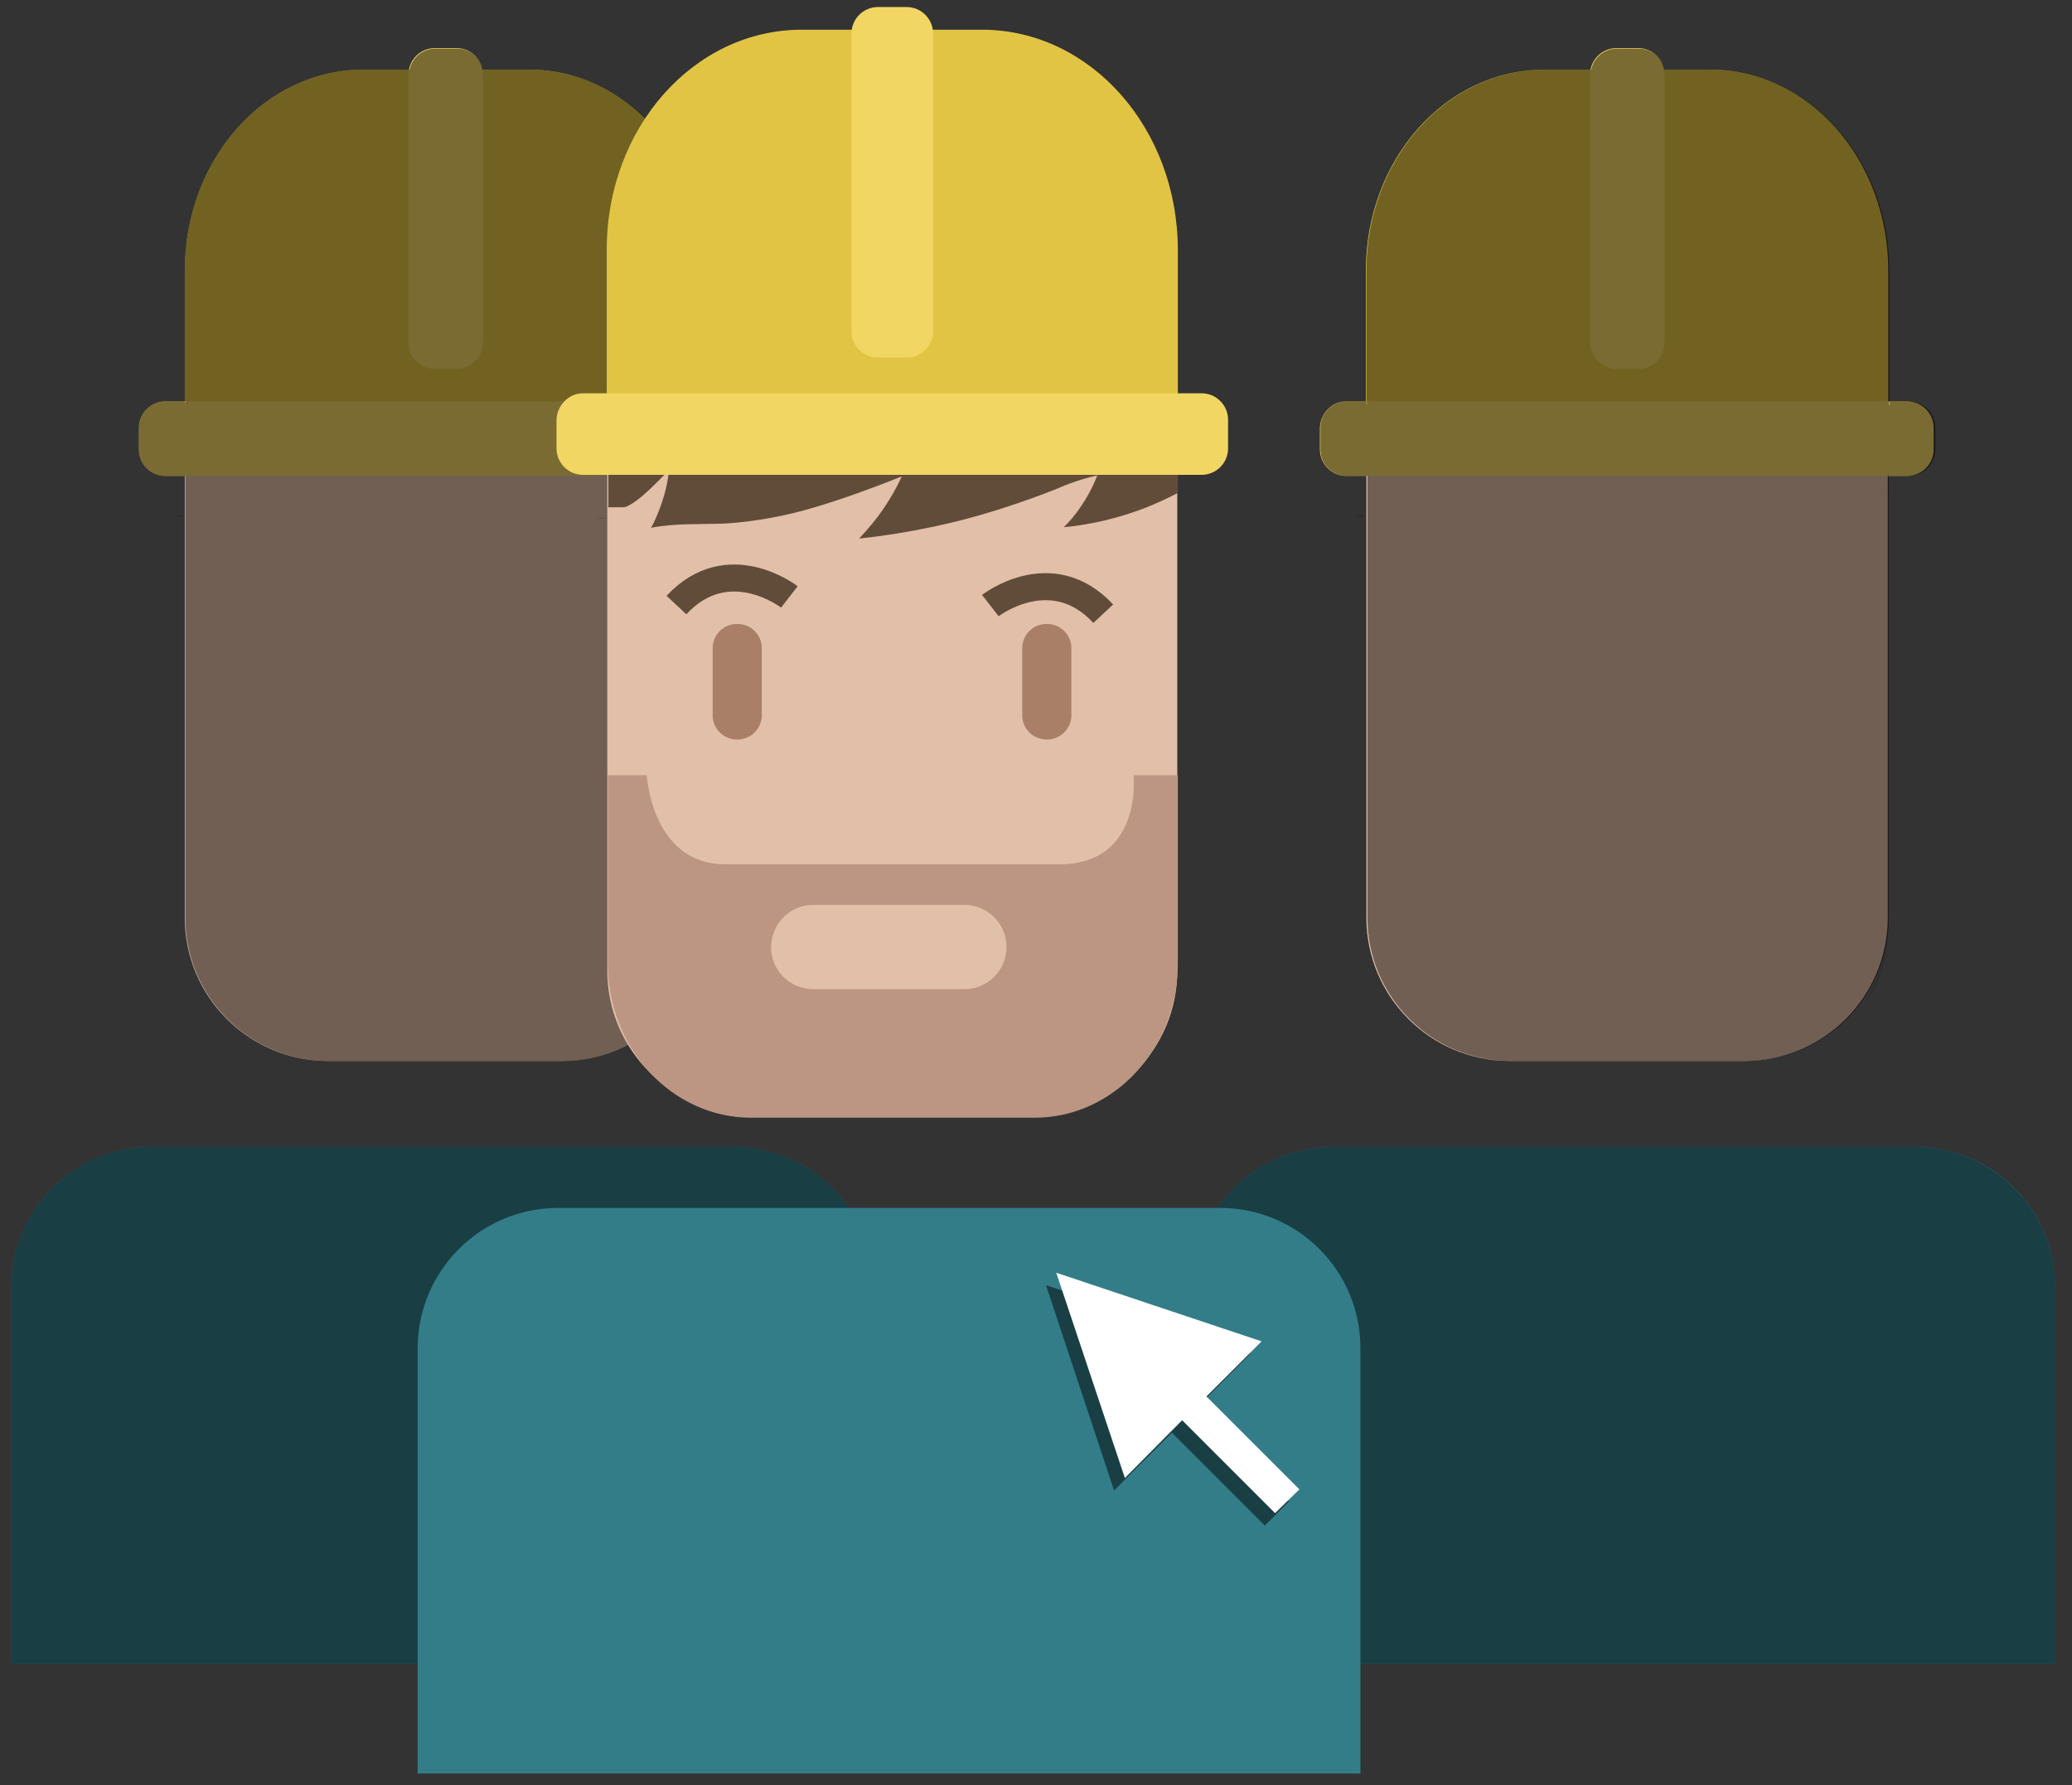
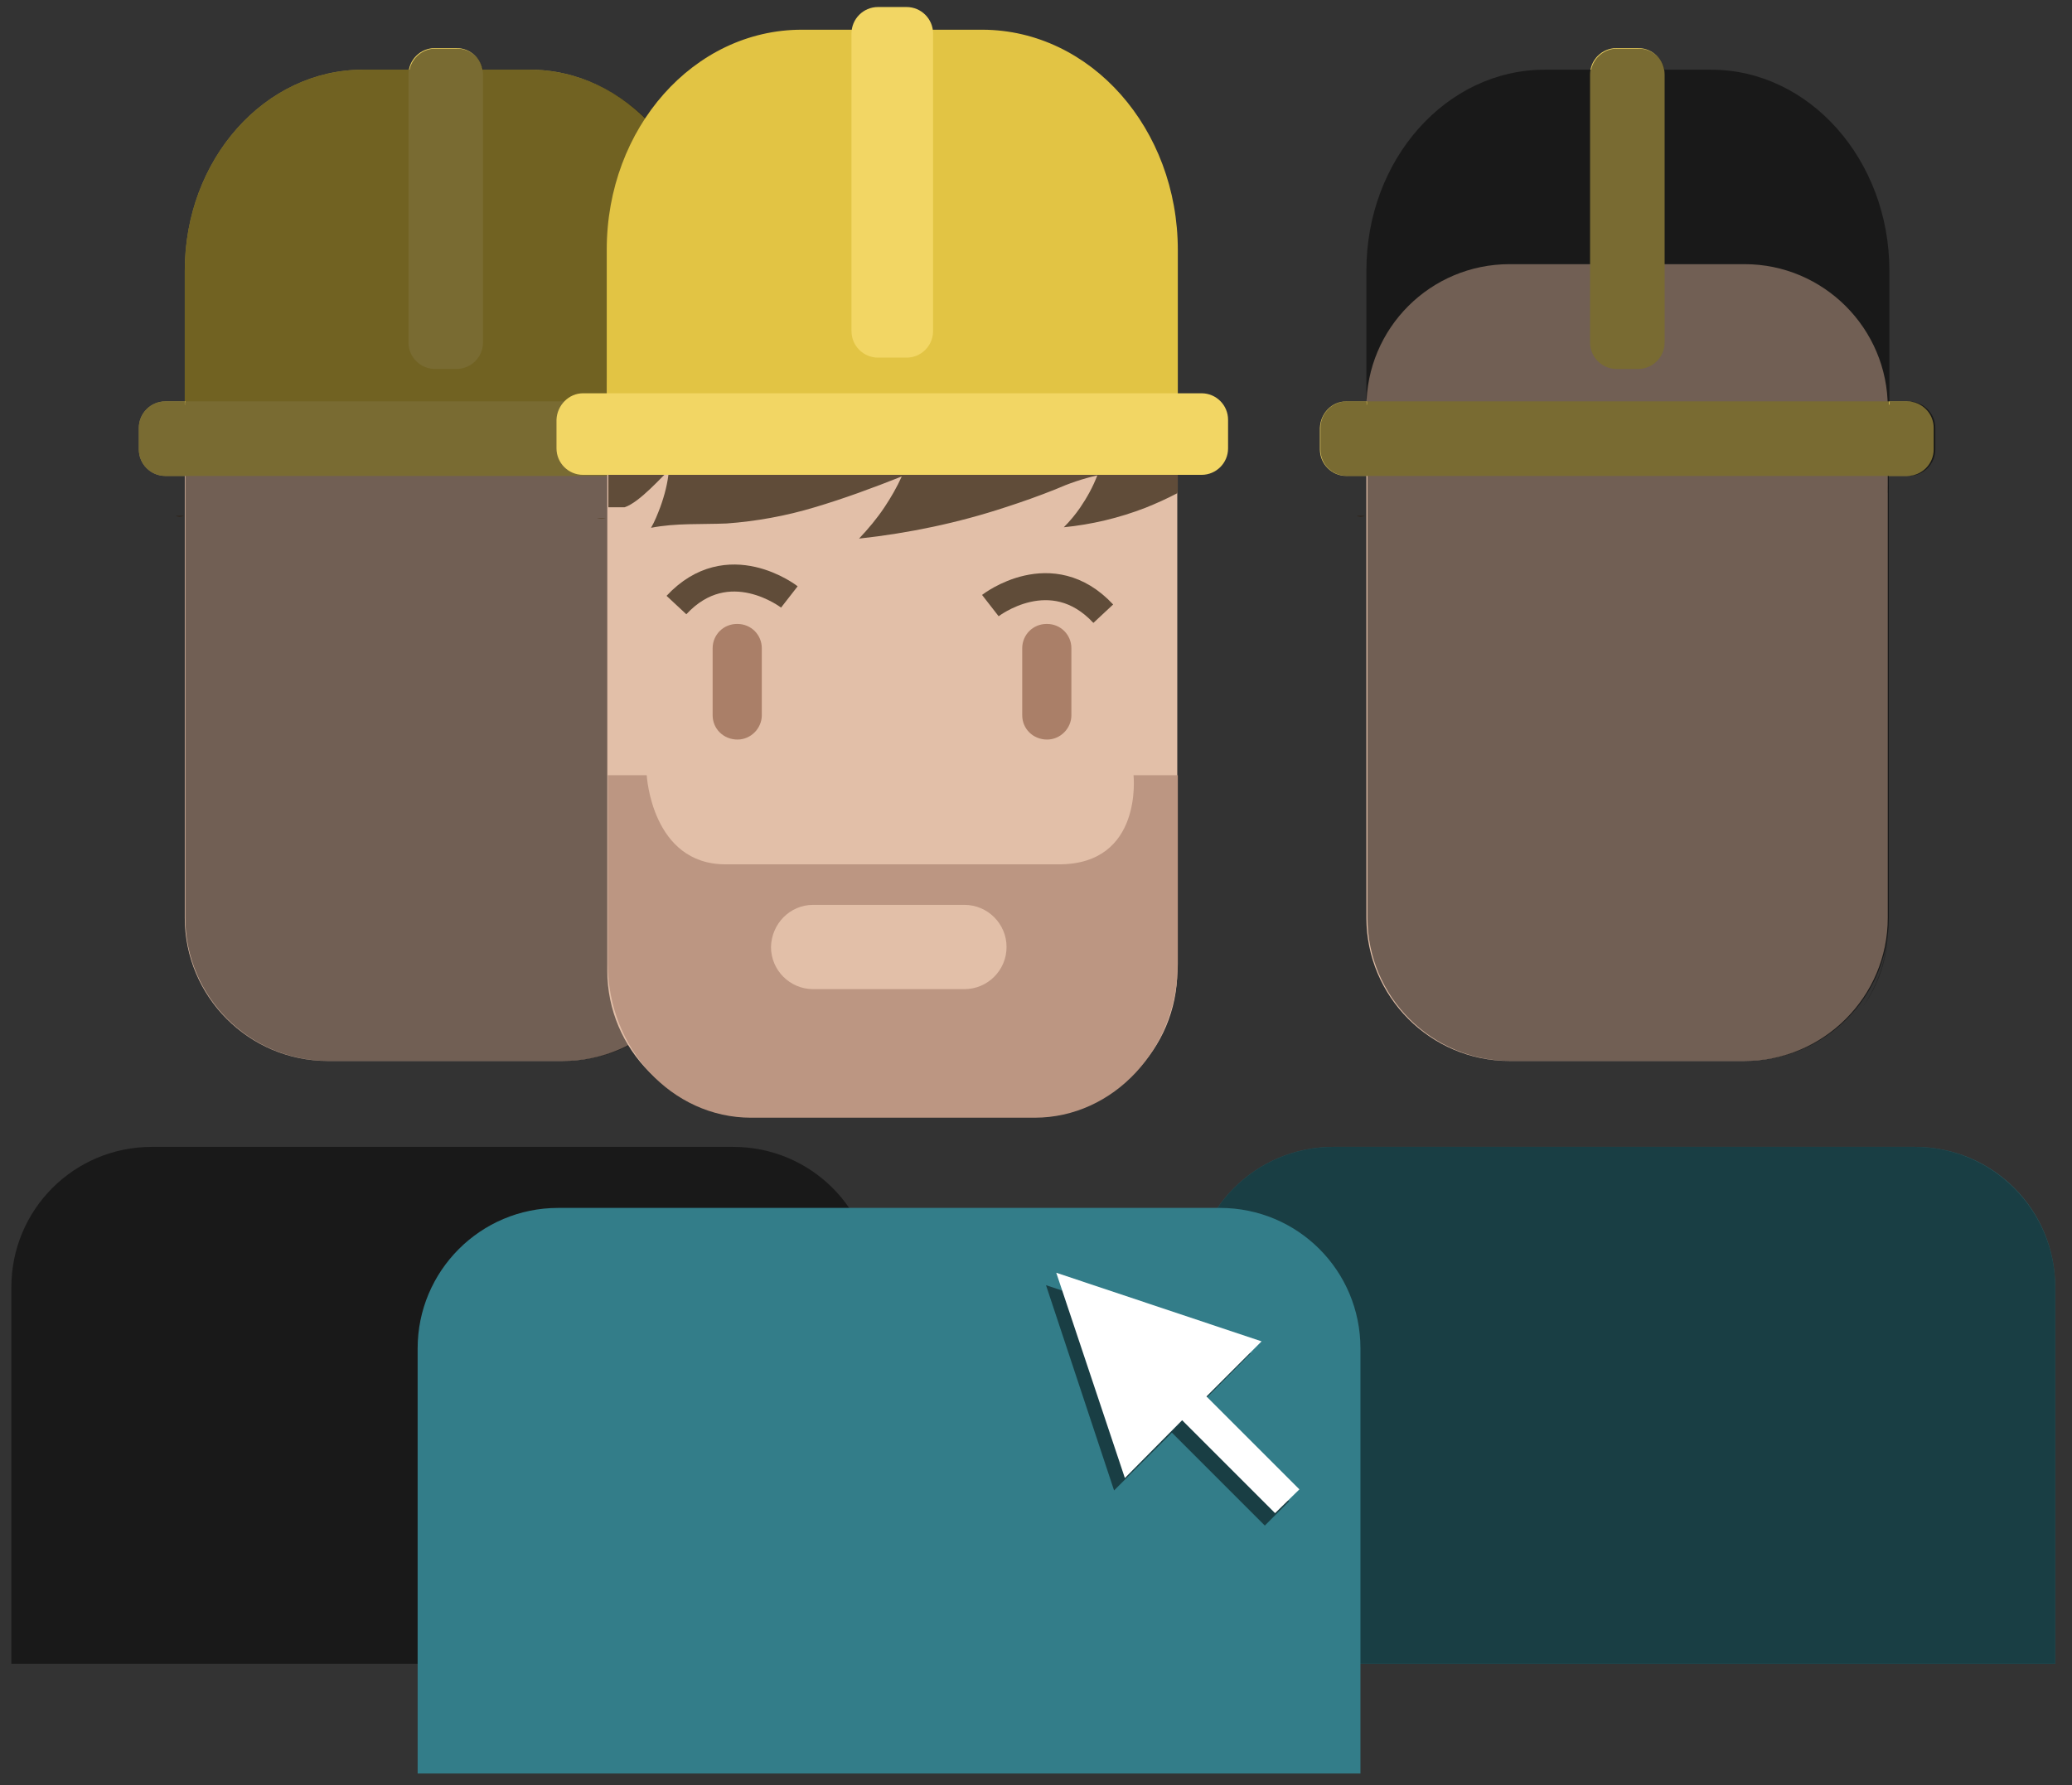
<svg xmlns="http://www.w3.org/2000/svg" version="1.1" id="Calque_1" x="0px" y="0px" viewBox="0 0 383.5 330.5" style="enable-background:new 0 0 383.5 330.5;" xml:space="preserve">
  <rect x="0" y="0" width="383.5" height="330.5" fill="#333333" stroke="none" />
  <style type="text/css">
	.st0{fill:#CECECE;fill-opacity:0;}
	.st1{fill:#E2BFA8;}
	.st2{fill:#337D89;}
	.st3{fill:#604C39;}
	.st4{fill:#E2C444;}
	.st5{fill:#F2D664;}
	.st6{opacity:0.2;enable-background:new    ;}
	.st7{opacity:0.5;}
	.st8{fill:none;stroke:#604C39;stroke-width:5;stroke-miterlimit:10;}
	.st9{fill:#AA7F68;}
	.st10{fill:#BC9682;}
	.st11{fill:#FFFFFF;}
</style>
  <g id="Calque_2_00000075155353255147439590000005324193535471914651_">
    <rect x="-51" y="-66" class="st0" width="484.5" height="484.5" />
  </g>
  <g id="Calque_1_00000075850030617090788950000009834047302968399801_">
    <path class="st1" d="M279.4,48.9h43.5c14.6,0,26.5,11.9,26.5,26.5v94.5c0,14.6-11.9,26.5-26.5,26.5h-43.5   c-14.6,0-26.5-11.9-26.5-26.5V75.4C252.9,60.7,264.8,48.9,279.4,48.9z" />
    <path class="st2" d="M246.8,212.3h107.6c14.4,0,26,11.6,26,26l0,0V308l0,0H220.8l0,0v-69.7C220.8,223.9,232.4,212.3,246.8,212.3   L246.8,212.3z" />
    <path class="st3" d="M252.6,95.5c-0.5,0.2-1,0.2-1.5,0H252.6z" />
-     <path class="st4" d="M349.5,50.1v24.8h-96.7V50.1c0-20.6,14.8-37.2,33-37.2h30.7C334.7,12.8,349.5,29.5,349.5,50.1z" />
    <path class="st5" d="M249.2,74.3h103.8c2.7,0,4.9,2.2,4.9,4.9v4c0,2.7-2.2,4.9-4.9,4.9H249.2c-2.7,0-4.9-2.2-4.9-4.9v-4   C244.4,76.5,246.5,74.3,249.2,74.3z" />
    <path class="st5" d="M294.3,63.4V13.8c0-2.7,2.2-4.9,4.9-4.9h4c2.7,0,4.9,2.2,4.9,4.9v49.6c0,2.7-2.2,4.9-4.9,4.9l0,0h-4   C296.5,68.3,294.3,66.1,294.3,63.4z" />
    <path class="st1" d="M287.3,161h26.5c3.7,0,6.7,3,6.7,6.7v0.9c0,3.7-3,6.7-6.7,6.7h-26.5c-3.7,0-6.7-3-6.7-6.7v-0.9   C280.7,163.9,283.7,161,287.3,161z" />
    <path class="st6" d="M349.4,172.7c-0.1,5-1.8,9.8-4.7,13.8C347.5,182.4,349.1,177.7,349.4,172.7z" />
    <path class="st6" d="M349.5,88.1v2.4c0,0.3,0,0.5-0.1,0.8L349.5,88.1L349.5,88.1z" />
    <path class="st6" d="M252.6,95.5c-0.5,0.2-1,0.2-1.5,0H252.6z" />
    <path class="st6" d="M349.4,139V171c0,0.6,0,1.2,0,1.8c0-0.2,0-0.4,0-0.6L349.4,139L349.4,139z" />
    <g class="st7">
      <path d="M252.6,95.5c-0.5,0.2-1,0.2-1.5,0H252.6z" />
      <path d="M252.8,74.3L252.8,74.3c0.1,0.2,0.1,0.4,0.1,0.6h-0.1L252.8,74.3z" />
      <path d="M349.5,74.3v0.6h-0.1c0-0.2,0-0.4,0-0.6H349.5z" />
      <path d="M244.4,83.2v-4c0-2.7,2.2-4.9,4.9-4.9h3.6v0.6h0.1c0-0.2,0-0.4,0-0.6h-0.1V50.1c0-20.6,14.8-37.2,33-37.2h8.6    c0.5-2.3,2.5-3.9,4.8-3.9h4c2.3,0,4.3,1.6,4.8,3.9h8.6c18.2,0,33,16.7,33,37.2v24.2h-0.1c0,0.2,0,0.4,0,0.6h0.1v-0.6h3.6    c2.7,0,4.9,2.2,4.9,4.9v4c0,2.7-2.2,4.9-4.9,4.9c0,0,0,0,0,0h-3.7v81.8c0,14.6-11.9,26.5-26.5,26.5c0,0,0,0,0,0h-43.5    c-14.6,0-26.5-11.9-26.5-26.5V88.1h-3.7C246.5,88.1,244.4,85.9,244.4,83.2C244.4,83.2,244.4,83.2,244.4,83.2z" />
      <path d="M380.4,238.3V308H220.8v-69.7c0-14.4,11.6-26,26-26l0,0h107.6C368.7,212.3,380.4,223.9,380.4,238.3L380.4,238.3z" />
      <path d="M252.8,74.3L252.8,74.3c0.1,0.2,0.1,0.4,0.1,0.6h-0.1L252.8,74.3z" />
      <path d="M349.5,74.3v0.6h-0.1c0-0.2,0-0.4,0-0.6H349.5z" />
      <path class="st6" d="M349.4,172.7c-0.1,5-1.8,9.8-4.7,13.8C347.5,182.4,349.1,177.7,349.4,172.7z" />
      <path class="st6" d="M349.5,88.1v2.4c0,0.3,0,0.5-0.1,0.8L349.5,88.1L349.5,88.1z" />
      <path class="st6" d="M252.6,95.5c-0.5,0.2-1,0.2-1.5,0H252.6z" />
-       <path class="st6" d="M349.4,139V171c0,0.6,0,1.2,0,1.8c0-0.2,0-0.4,0-0.6L349.4,139L349.4,139z" />
    </g>
    <path class="st1" d="M60.7,48.9h43.5c14.6,0,26.5,11.9,26.5,26.5v94.5c0,14.6-11.9,26.5-26.5,26.5H60.7   c-14.6,0-26.5-11.9-26.5-26.5V75.4C34.2,60.7,46.1,48.9,60.7,48.9z" />
-     <path class="st2" d="M28.1,212.3h107.6c14.4,0,26,11.6,26,26l0,0V308l0,0H2.1l0,0v-69.7C2.1,223.9,13.7,212.3,28.1,212.3z" />
    <path class="st3" d="M34,95.5c-0.5,0.2-1,0.2-1.5,0H34z" />
    <path class="st4" d="M130.8,50.1v24.8H34.2V50.1c0-20.6,14.8-37.2,33-37.2h30.7C116,12.8,130.8,29.5,130.8,50.1z" />
    <path class="st5" d="M30.6,74.3h103.9c2.7,0,4.9,2.2,4.9,4.9v4c0,2.7-2.2,4.9-4.9,4.9H30.6c-2.7,0-4.9-2.2-4.9-4.9v-4   C25.7,76.5,27.9,74.3,30.6,74.3z" />
    <path class="st5" d="M75.6,63.4V13.8c0-2.7,2.2-4.9,4.9-4.9h4c2.7,0,4.9,2.2,4.9,4.9v49.6c0,2.7-2.2,4.9-4.9,4.9l0,0h-4   C77.8,68.3,75.6,66.1,75.6,63.4z" />
    <path class="st1" d="M68.7,161h26.5c3.7,0,6.7,3,6.7,6.7v0.9c0,3.7-3,6.7-6.7,6.7H68.7c-3.7,0-6.7-3-6.7-6.7v-0.9   C62,163.9,65,161,68.7,161z" />
    <path class="st6" d="M130.7,172.7c-0.1,5-1.8,9.8-4.7,13.8C128.8,182.4,130.4,177.7,130.7,172.7z" />
-     <path class="st6" d="M130.8,88.1v2.4c0,0.3,0,0.5-0.1,0.8L130.8,88.1L130.8,88.1z" />
+     <path class="st6" d="M130.8,88.1v2.4c0,0.3,0,0.5-0.1,0.8L130.8,88.1L130.8,88.1" />
    <path class="st6" d="M34,95.5c-0.5,0.2-1,0.2-1.5,0H34z" />
    <path class="st6" d="M130.8,139V171c0,0.6,0,1.2,0,1.8c0-0.2,0-0.4,0-0.6L130.8,139L130.8,139z" />
    <g class="st7">
      <path d="M34,95.5c-0.5,0.2-1,0.2-1.5,0H34z" />
      <path d="M34.2,74.3L34.2,74.3c0.1,0.2,0.1,0.4,0.1,0.6h-0.1L34.2,74.3z" />
      <path d="M130.8,74.3v0.6h-0.1c0-0.2,0-0.4,0-0.6H130.8z" />
      <path d="M25.7,83.2v-4c0-2.7,2.2-4.9,4.9-4.9h3.6v0.6h0.1c0-0.2,0-0.4,0-0.6h-0.1V50.1c0-20.6,14.8-37.2,33-37.2h8.6    c0.5-2.3,2.5-3.9,4.8-3.9h4c2.3,0,4.3,1.6,4.8,3.9h8.6c18.2,0,33,16.7,33,37.2v24.2h-0.1c0,0.2,0,0.4,0,0.6h0.1v-0.6h3.6    c2.7,0,4.9,2.2,4.9,4.9v4c0,2.7-2.2,4.9-4.9,4.9c0,0,0,0,0,0h-3.7v81.8c0,14.6-11.9,26.5-26.5,26.5H60.8    c-14.6,0-26.5-11.9-26.5-26.5V88.1h-3.7C27.9,88.1,25.7,85.9,25.7,83.2C25.7,83.2,25.7,83.2,25.7,83.2z" />
      <path d="M161.7,238.3V308H2.1v-69.7c0-14.4,11.6-26,26-26l0,0h107.6C150.1,212.3,161.7,223.9,161.7,238.3L161.7,238.3z" />
      <path d="M34.2,74.3L34.2,74.3c0.1,0.2,0.1,0.4,0.1,0.6h-0.1L34.2,74.3z" />
      <path d="M130.8,74.3v0.6h-0.1c0-0.2,0-0.4,0-0.6H130.8z" />
      <path class="st6" d="M130.7,172.7c-0.1,5-1.8,9.8-4.7,13.8C128.8,182.4,130.4,177.7,130.7,172.7z" />
      <path class="st6" d="M130.8,88.1v2.4c0,0.3,0,0.5-0.1,0.8L130.8,88.1L130.8,88.1z" />
      <path class="st6" d="M34,95.5c-0.5,0.2-1,0.2-1.5,0H34z" />
      <path class="st6" d="M130.8,139V171c0,0.6,0,1.2,0,1.8c0-0.2,0-0.4,0-0.6L130.8,139L130.8,139z" />
    </g>
    <path class="st1" d="M138.9,44.9h52.5c14.6,0,26.5,11.9,26.5,26.5v108.3c0,14.6-11.9,26.5-26.5,26.5h-52.5   c-14.6,0-26.5-11.9-26.5-26.5V71.4C112.4,56.8,124.3,44.9,138.9,44.9z" />
    <path class="st2" d="M103.3,223.6h122.5c14.4,0,26,11.6,26,26l0,0v78.7l0,0H77.3l0,0v-78.7C77.3,235.3,88.9,223.6,103.3,223.6   L103.3,223.6z" />
    <path class="st8" d="M183.3,112.1c0,0,11.3-8.8,20.9,1.5" />
    <path class="st8" d="M146.1,110.5c0,0-11.3-8.8-20.9,1.5" />
    <path class="st9" d="M193.8,136.9L193.8,136.9c-2.6,0-4.6-2-4.6-4.5v-12.4c0-2.5,2-4.5,4.5-4.5h0.1c2.5,0,4.5,2,4.5,4.5v12.4   C198.3,134.8,196.3,136.9,193.8,136.9z" />
    <path class="st9" d="M136.5,136.9L136.5,136.9c-2.6,0-4.6-2-4.6-4.5v-12.4c0-2.5,2-4.5,4.5-4.5h0.1c2.5,0,4.5,2,4.5,4.5v12.4   C141,134.8,139,136.9,136.5,136.9z" />
    <path class="st3" d="M218,80.3v10.1c0,0.3,0,0.6-0.1,0.9c-1.9,1-3.9,1.9-5.9,2.7c-4.9,1.9-10,3.1-15.1,3.6c1.1-1.1,2.1-2.3,3-3.6   c1.3-1.9,2.4-3.9,3.2-6c-2.7,0.6-5.3,1.5-7.8,2.6c-3,1.2-6.1,2.3-9.2,3.3c-8.8,2.9-17.9,4.8-27.1,5.8c1.7-1.8,3.3-3.7,4.7-5.8   c1.2-1.8,2.3-3.7,3.2-5.7c-5.3,2.1-10.7,4.1-16.1,5.7c-5.3,1.6-10.8,2.6-16.3,3c-4.7,0.2-9.4-0.1-14,0.8c0.7-1.2,1.2-2.5,1.7-3.8   c0.8-2.2,1.4-4.5,1.6-6.8c-1.2,1-5.4,5.9-8.2,6.8h-3V80.2L218,80.3z" />
    <path class="st3" d="M112.1,95.9c-0.5,0.2-1.1,0.2-1.6,0H112.1z" />
    <path class="st4" d="M218,46.3v27.1H112.3V46.2c0-22.5,16.1-40.7,36.1-40.7h33.5C201.9,5.6,218,23.8,218,46.3z" />
    <path class="st5" d="M107.9,72.8h114.5c2.7,0,4.9,2.2,4.9,4.9c0,0,0,0,0,0V83c0,2.7-2.2,4.9-4.9,4.9H107.9c-2.7,0-4.9-2.2-4.9-4.9   v-5.3C103.1,75,105.3,72.8,107.9,72.8L107.9,72.8z" />
    <path class="st5" d="M157.6,61.3V6.2c0-2.7,2.2-4.9,4.9-4.9h5.3c2.7,0,4.9,2.2,4.9,4.9v55.1c0,2.7-2.2,4.9-4.9,4.9h-5.3   C159.8,66.2,157.6,64,157.6,61.3z" />
    <path class="st10" d="M218,143.5v34.9c0,15.7-11.9,28.5-26.5,28.5H139c-14.6,0-26.5-12.8-26.5-28.5v-34.9h7.2   c0,0,0.9,16.5,14.6,16.5h61.7c15.6,0,13.8-16.5,13.8-16.5H218z" />
    <path class="st1" d="M150.5,167.5h28c4.3,0,7.8,3.5,7.8,7.8l0,0c0,4.3-3.5,7.8-7.8,7.8h-28c-4.3,0-7.8-3.5-7.8-7.8l0,0   C142.8,171,146.2,167.5,150.5,167.5z" />
    <g class="st7">
      <polygon points="231.5,250.5 221.4,260.7 238.6,277.9 234.1,282.4 216.9,265.2 206.2,275.9 193.6,237.9   " />
    </g>
    <polygon class="st11" points="233.5,248.3 223.3,258.5 240.5,275.7 236,280.1 218.8,262.9 208.2,273.6 195.5,235.6  " />
  </g>
</svg>